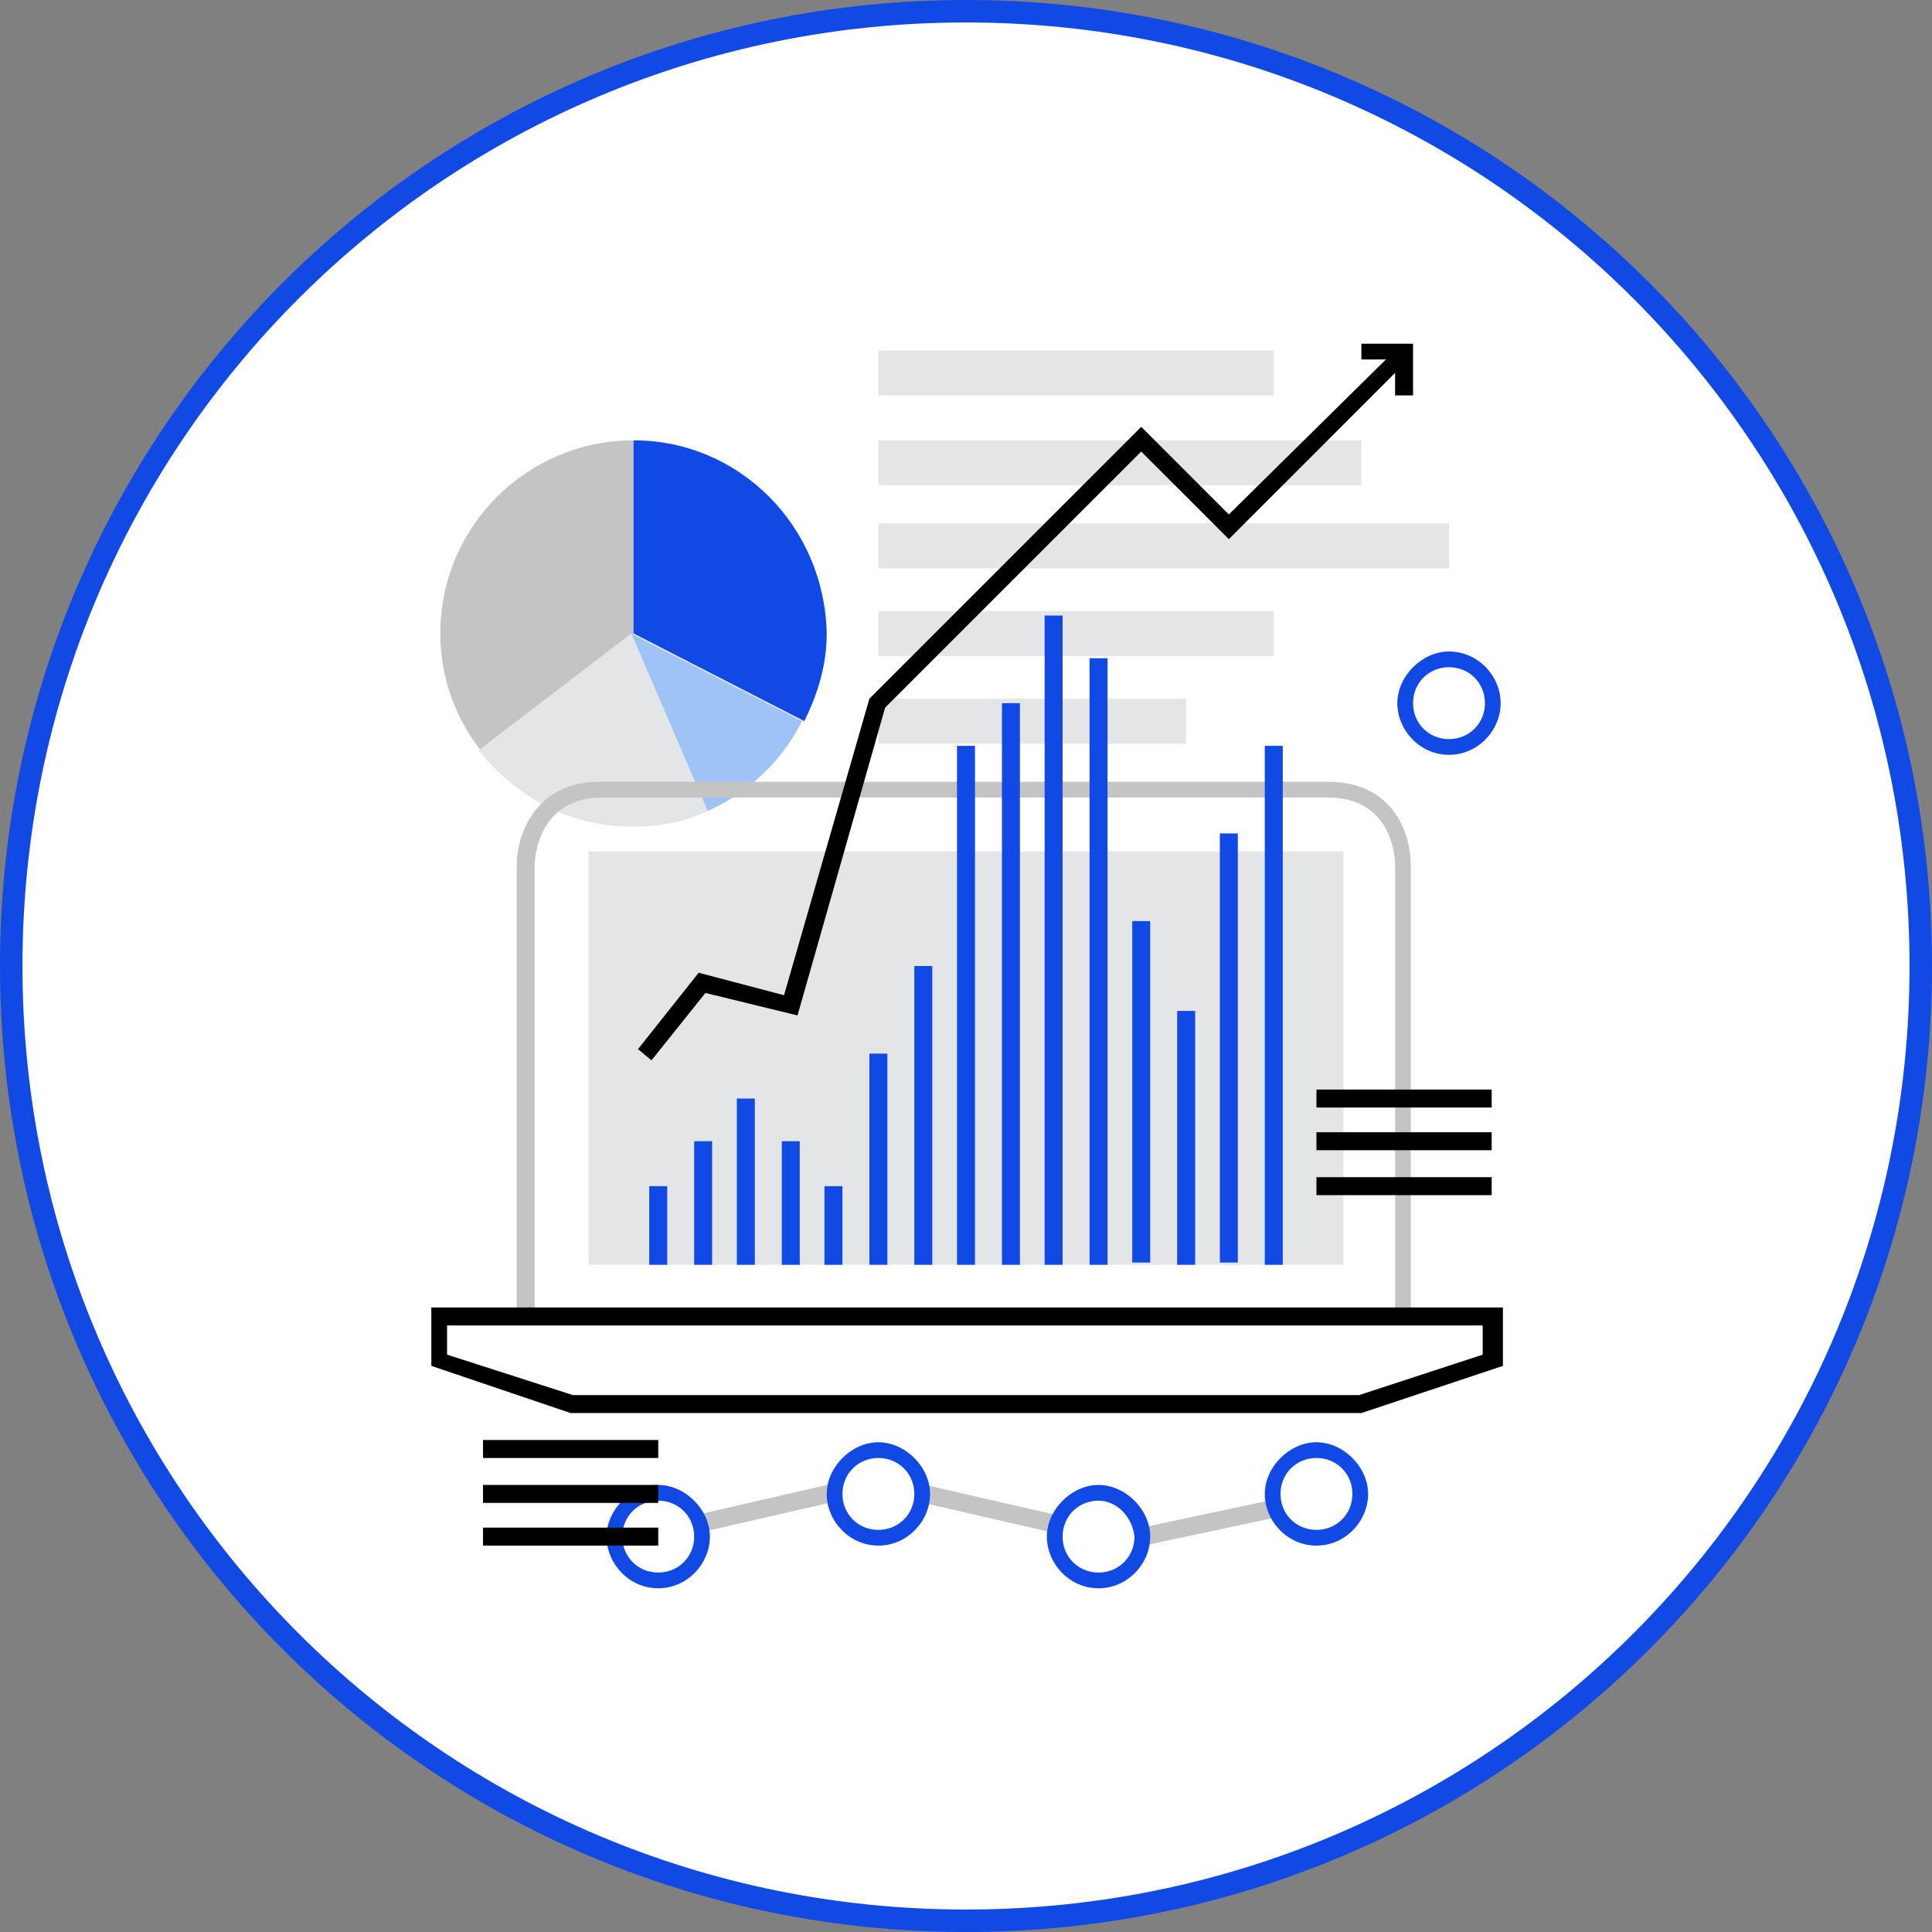
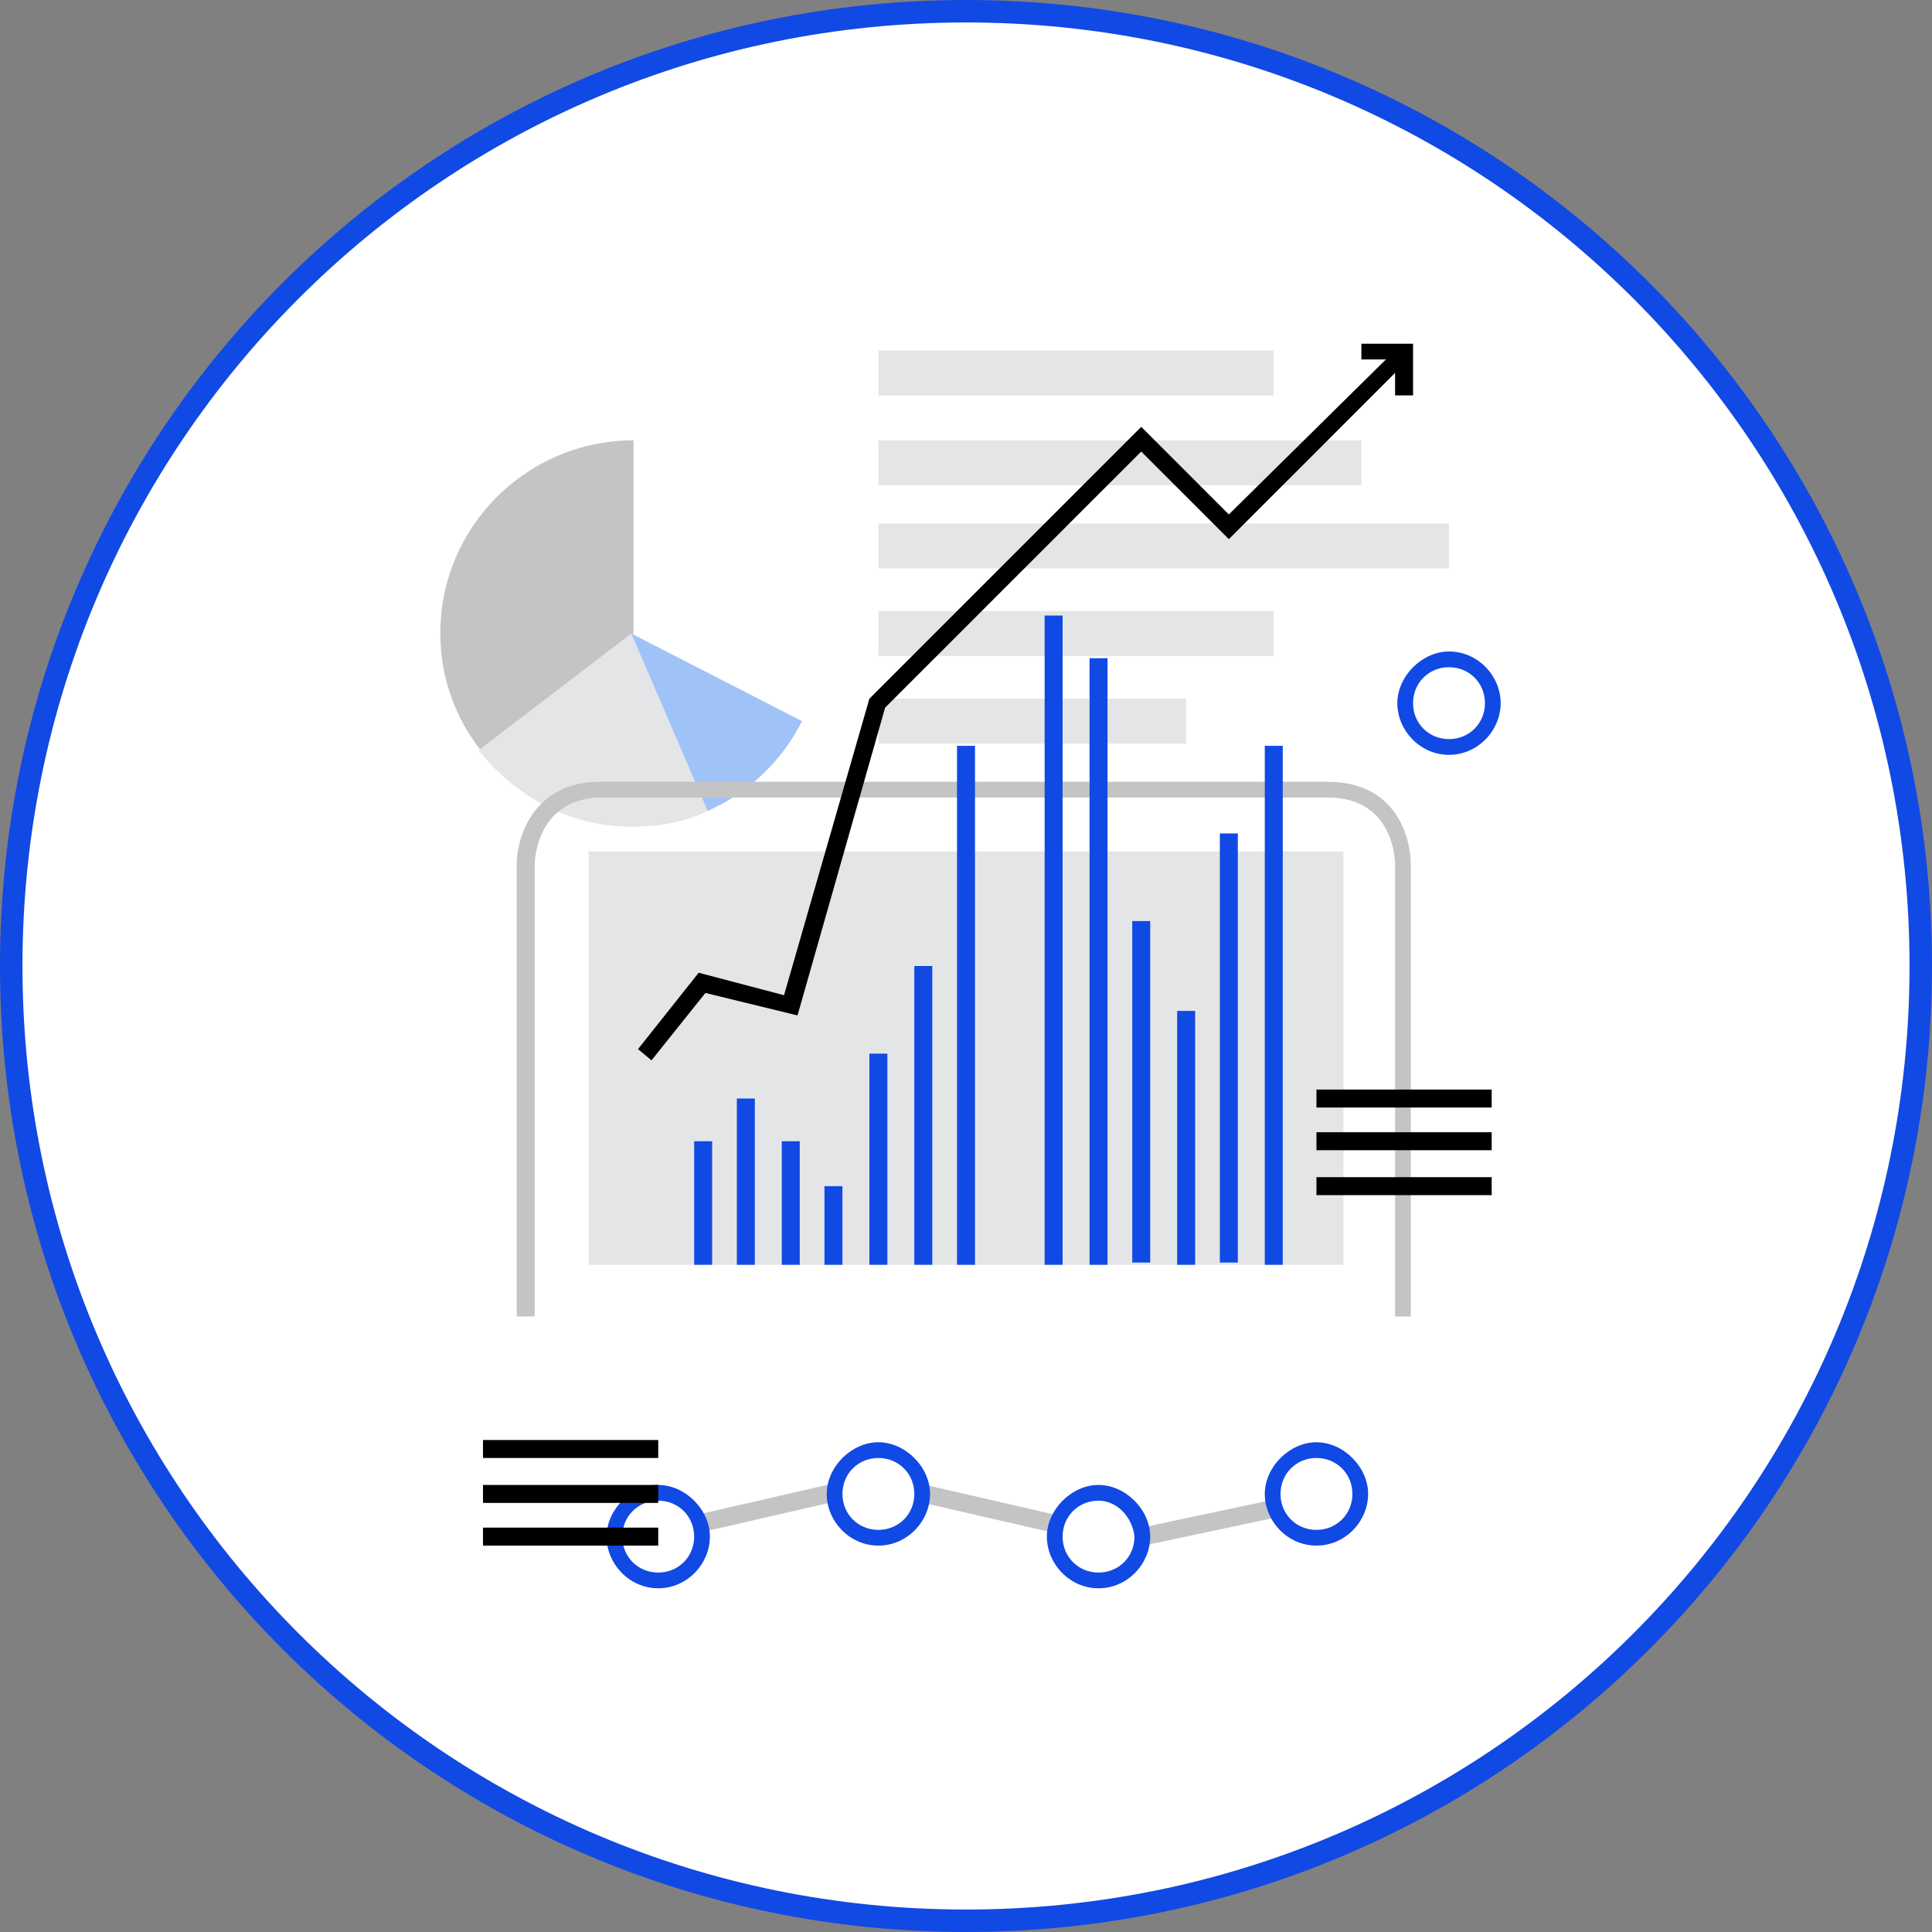
<svg xmlns="http://www.w3.org/2000/svg" version="1.1" id="art" x="0px" y="0px" viewBox="0 0 86 86" style="enable-background:new 0 0 86 86;" xml:space="preserve">
  <rect x="0" y="0" width="86" height="86" fill="#808080" stroke="none" />
  <style type="text/css">
	.st0{fill-rule:evenodd;clip-rule:evenodd;fill:#FFFFFF;stroke:#1149E4;stroke-miterlimit:10;}
	.st1{fill:#C4C4C4;}
	.st2{fill:#E4E5E7;}
	.st3{fill:#9FC3F7;}
	.st4{fill:#1149E4;}
</style>
  <path class="st0" d="M43,0.5c23.5,0,42.5,19,42.5,42.5S66.5,85.5,43,85.5S0.5,66.5,0.5,43S19.5,0.5,43,0.5z" />
  <g>
    <g>
      <rect x="31.1" y="66.7" transform="matrix(0.975 -0.224 0.224 0.975 -14.149 9.342)" class="st1" width="6.1" height="0.8" />
    </g>
    <g>
      <rect x="43.6" y="64.1" transform="matrix(0.224 -0.975 0.975 0.224 -31.248 95.031)" class="st1" width="0.8" height="6.1" />
    </g>
    <g>
      <rect x="50.7" y="67.4" transform="matrix(0.978 -0.208 0.208 0.978 -12.9 12.653)" class="st1" width="6.1" height="0.8" />
    </g>
    <g>
      <g>
        <rect x="39.1" y="15.6" class="st2" width="17.6" height="2" />
      </g>
      <g>
        <rect x="39.1" y="19.6" class="st2" width="21.5" height="2" />
      </g>
      <g>
        <rect x="39.1" y="23.3" class="st2" width="25.4" height="2" />
      </g>
      <g>
        <rect x="39.1" y="27.2" class="st2" width="17.6" height="2" />
      </g>
      <g>
        <rect x="39.1" y="31.1" class="st2" width="13.7" height="2" />
      </g>
    </g>
    <g>
      <g>
        <path class="st1" d="M28.2,19.6c-4.7,0-8.6,3.8-8.6,8.6c0,2,0.7,3.8,1.8,5.2l6.8-5.2V19.6z" />
      </g>
      <g>
        <path class="st2" d="M21.3,33.4c1.6,2,4,3.4,6.8,3.4c1.2,0,2.4-0.2,3.4-0.7l-3.4-7.9L21.3,33.4z" />
      </g>
      <g>
        <path class="st3" d="M31.5,36.1c1.8-0.8,3.3-2.2,4.2-4l-7.6-3.9L31.5,36.1z" />
      </g>
      <g>
-         <path class="st4" d="M28.2,19.6v8.6l7.6,3.9c0.6-1.2,1-2.5,1-3.9C36.7,23.4,32.9,19.6,28.2,19.6z" />
-       </g>
+         </g>
    </g>
    <g>
      <path class="st1" d="M62.9,58.6h-0.8V38.5c0-0.1,0-3-3-3H26.8c-2.9,0-3,2.8-3,3v20.1h-0.8V38.5c0-1.3,0.8-3.7,3.7-3.7h32.4    c3,0,3.7,2.4,3.7,3.7V58.6z" />
    </g>
    <g>
      <rect x="26.2" y="37.9" class="st2" width="33.6" height="18.4" />
    </g>
    <g>
      <g>
-         <rect x="28.9" y="52.8" class="st4" width="0.8" height="3.5" />
-       </g>
+         </g>
      <g>
        <rect x="30.9" y="50.8" class="st4" width="0.8" height="5.5" />
      </g>
      <g>
        <rect x="32.8" y="48.9" class="st4" width="0.8" height="7.4" />
      </g>
      <g>
        <rect x="34.8" y="50.8" class="st4" width="0.8" height="5.5" />
      </g>
      <g>
        <rect x="36.7" y="52.8" class="st4" width="0.8" height="3.5" />
      </g>
      <g>
        <rect x="38.7" y="46.9" class="st4" width="0.8" height="9.4" />
      </g>
      <g>
        <rect x="40.7" y="43" class="st4" width="0.8" height="13.3" />
      </g>
      <g>
        <rect x="42.6" y="33.2" class="st4" width="0.8" height="23.1" />
      </g>
      <g>
-         <rect x="44.6" y="31.3" class="st4" width="0.8" height="25" />
-       </g>
+         </g>
      <g>
        <rect x="46.5" y="27.4" class="st4" width="0.8" height="28.9" />
      </g>
      <g>
        <rect x="48.5" y="29.3" class="st4" width="0.8" height="27" />
      </g>
      <g>
        <rect x="50.4" y="41" class="st4" width="0.8" height="15.2" />
      </g>
      <g>
        <rect x="52.4" y="45" class="st4" width="0.8" height="11.3" />
      </g>
      <g>
        <rect x="54.3" y="37.1" class="st4" width="0.8" height="19.1" />
      </g>
      <g>
        <rect x="56.3" y="33.2" class="st4" width="0.8" height="23.1" />
      </g>
    </g>
    <g>
      <polygon points="29,47.2 28.4,46.7 31.1,43.3 34.9,44.3 38.7,31.1 50.8,19 54.7,22.9 62.3,15.4 62.8,15.9 54.7,24 50.8,20.1     39.4,31.5 35.5,45.2 31.4,44.2   " />
    </g>
    <g>
      <polygon points="62.9,17.6 62.1,17.6 62.1,16 60.6,16 60.6,15.3 62.9,15.3   " />
    </g>
    <g>
      <path class="st4" d="M64.5,33.6c-1.3,0-2.3-1.1-2.3-2.3s1.1-2.3,2.3-2.3c1.3,0,2.3,1.1,2.3,2.3S65.8,33.6,64.5,33.6z M64.5,29.7    c-0.9,0-1.6,0.7-1.6,1.6s0.7,1.6,1.6,1.6c0.9,0,1.6-0.7,1.6-1.6S65.4,29.7,64.5,29.7z" />
    </g>
    <g>
      <path class="st4" d="M29.3,70.7c-1.3,0-2.3-1.1-2.3-2.3s1.1-2.3,2.3-2.3s2.3,1.1,2.3,2.3S30.6,70.7,29.3,70.7z M29.3,66.8    c-0.9,0-1.6,0.7-1.6,1.6c0,0.9,0.7,1.6,1.6,1.6c0.9,0,1.6-0.7,1.6-1.6C30.9,67.5,30.2,66.8,29.3,66.8z" />
    </g>
    <g>
      <path class="st4" d="M39.1,68.8c-1.3,0-2.3-1.1-2.3-2.3s1.1-2.3,2.3-2.3s2.3,1.1,2.3,2.3S40.4,68.8,39.1,68.8z M39.1,64.9    c-0.9,0-1.6,0.7-1.6,1.6c0,0.9,0.7,1.6,1.6,1.6c0.9,0,1.6-0.7,1.6-1.6C40.7,65.6,40,64.9,39.1,64.9z" />
    </g>
    <g>
-       <path class="st4" d="M48.9,70.7c-1.3,0-2.3-1.1-2.3-2.3s1.1-2.3,2.3-2.3s2.3,1.1,2.3,2.3S50.2,70.7,48.9,70.7z M48.9,66.8    c-0.9,0-1.6,0.7-1.6,1.6c0,0.9,0.7,1.6,1.6,1.6s1.6-0.7,1.6-1.6C50.4,67.5,49.7,66.8,48.9,66.8z" />
+       <path class="st4" d="M48.9,70.7c-1.3,0-2.3-1.1-2.3-2.3s1.1-2.3,2.3-2.3s2.3,1.1,2.3,2.3S50.2,70.7,48.9,70.7M48.9,66.8    c-0.9,0-1.6,0.7-1.6,1.6c0,0.9,0.7,1.6,1.6,1.6s1.6-0.7,1.6-1.6C50.4,67.5,49.7,66.8,48.9,66.8z" />
    </g>
    <g>
      <path class="st4" d="M58.6,68.8c-1.3,0-2.3-1.1-2.3-2.3s1.1-2.3,2.3-2.3s2.3,1.1,2.3,2.3S59.9,68.8,58.6,68.8z M58.6,64.9    c-0.9,0-1.6,0.7-1.6,1.6c0,0.9,0.7,1.6,1.6,1.6c0.9,0,1.6-0.7,1.6-1.6C60.2,65.6,59.5,64.9,58.6,64.9z" />
    </g>
    <g>
      <rect x="21.5" y="64.1" width="7.8" height="0.8" />
    </g>
    <g>
      <rect x="21.5" y="66.1" width="7.8" height="0.8" />
    </g>
    <g>
      <rect x="21.5" y="68" width="7.8" height="0.8" />
    </g>
    <g>
      <rect x="58.6" y="48.5" width="7.8" height="0.8" />
    </g>
    <g>
      <rect x="58.6" y="50.4" width="7.8" height="0.8" />
    </g>
    <g>
      <rect x="58.6" y="52.4" width="7.8" height="0.8" />
    </g>
    <g>
-       <path d="M60.6,62.9H25.4l-6.2-2.1v-2.6h47.7v2.6L60.6,62.9z M25.5,62.1h35l5.5-1.8V59H19.9v1.3L25.5,62.1z" />
-     </g>
+       </g>
  </g>
</svg>